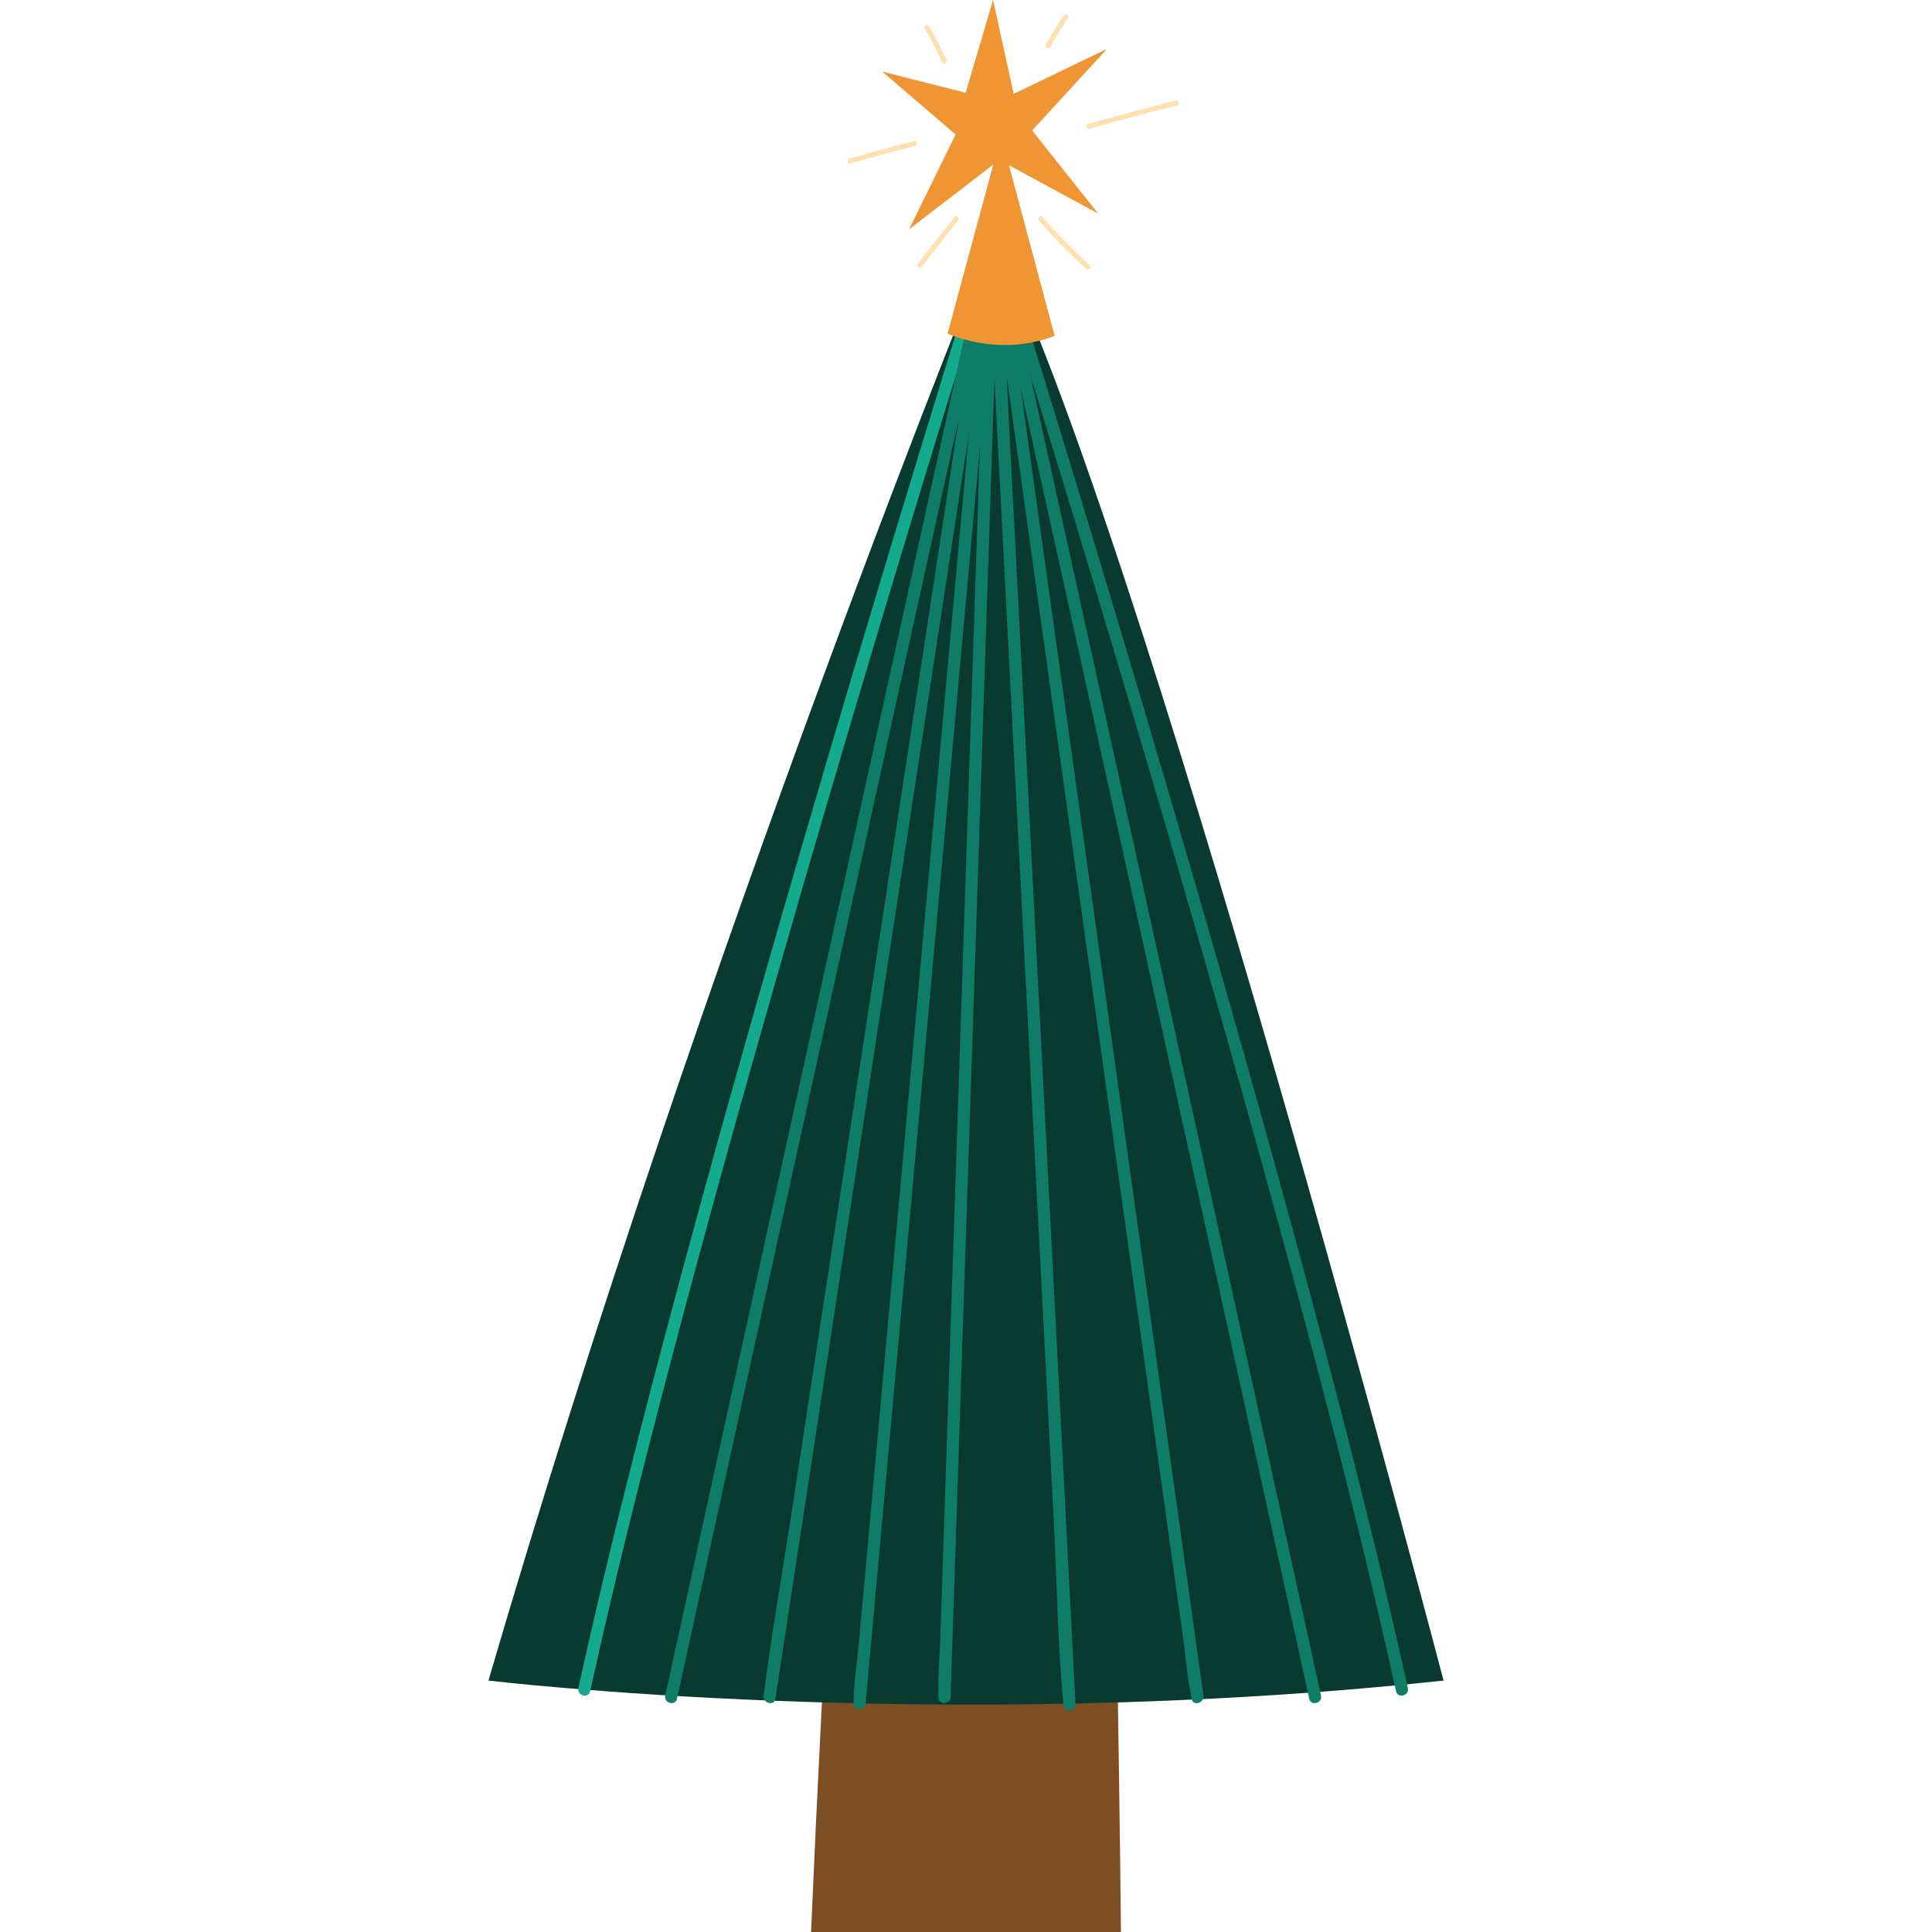
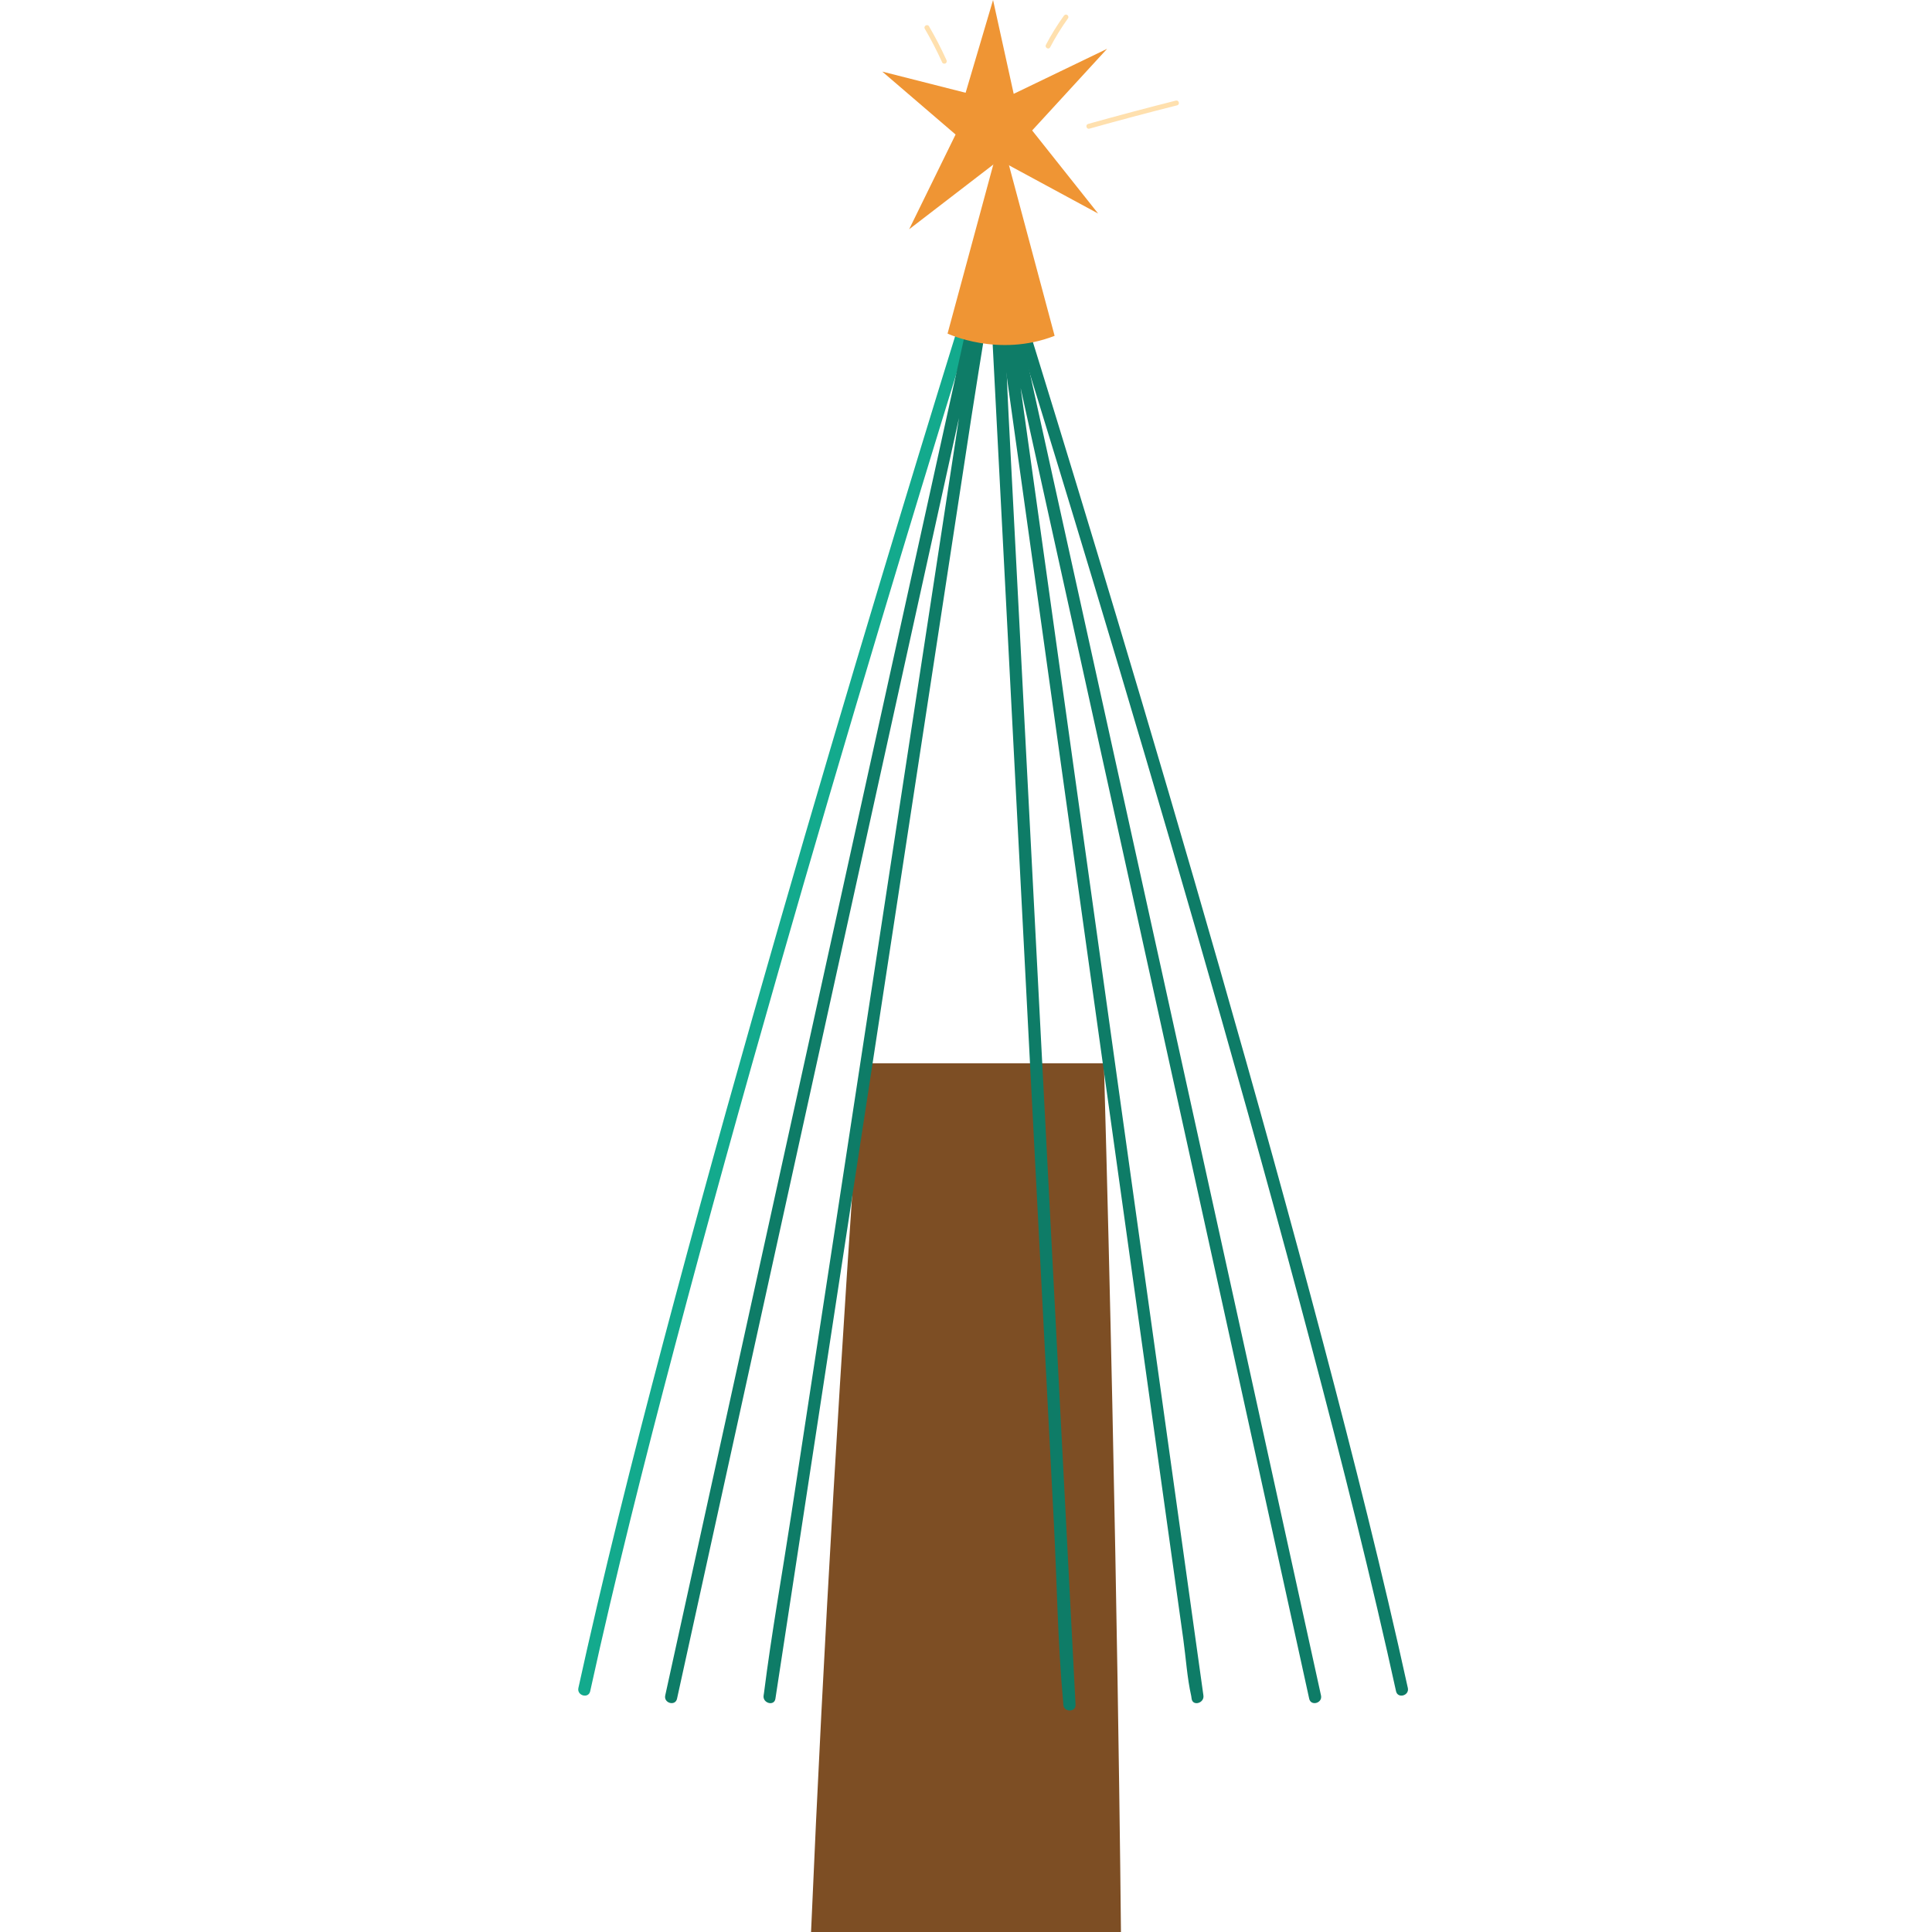
<svg xmlns="http://www.w3.org/2000/svg" id="Capa_3" enable-background="new 0 0 453.543 453.543" viewBox="0 0 453.543 453.543">
  <g>
    <path d="m202.165 249.601c-4.652 66.162-8.832 135.57-11.769 203.943h72.751s-.787-89.275-4.001-203.943z" fill="#7d4e24" />
-     <path d="m233.136 55.153s-67.561 165.279-118.476 339.361c0 0 105.747 12.714 224.223 0 0 0-71.477-272.858-105.747-339.361z" fill="#083a30" />
    <path d="m231.751 54.771c-2.385 7.551-4.732 15.114-7.074 22.679-6.049 19.531-12.015 39.088-17.909 58.666-8.075 26.821-16.014 53.684-23.774 80.599-8.446 29.294-16.689 58.649-24.567 88.101-7.313 27.337-14.355 54.757-20.619 82.355-.687 3.027-1.363 6.056-2.028 9.088-.396 1.802 2.373 2.571 2.77.764 5.93-27.027 12.71-53.867 19.771-80.618 7.809-29.584 16.018-59.062 24.442-88.477 7.869-27.479 15.934-54.902 24.143-82.281 6.187-20.635 12.455-41.245 18.81-61.828 1.968-6.373 3.944-12.743 5.931-19.11.899-2.88 2.14-5.834 2.755-8.791l.12-.38c.557-1.77-2.216-2.526-2.771-.767z" fill="#13aa8d" />
    <path d="m158.932 398.784c5.889-26.873 11.792-53.742 17.701-80.611 6.532-29.699 13.07-59.397 19.613-89.094 6.068-27.544 12.14-55.088 18.214-82.631 4.589-20.808 9.18-41.617 13.772-62.424 1.414-6.407 2.828-12.814 4.243-19.221.433-1.96.865-3.92 1.298-5.879.195-.885.702-2.082.661-2.993l.087-.395c-.923-.254-1.846-.509-2.77-.764-1.739 11.371-3.478 22.743-5.217 34.114-4.176 27.311-8.353 54.623-12.53 81.934-5.054 33.047-10.108 66.095-15.161 99.142-4.371 28.58-8.742 57.159-13.112 85.739-2.124 13.891-4.617 27.781-6.381 41.724l-.091.596c-.277 1.808 2.49 2.588 2.77.764 1.739-11.371 3.478-22.743 5.217-34.114 4.177-27.311 8.353-54.623 12.53-81.934 5.054-33.047 10.108-66.095 15.161-99.142 4.37-28.58 8.741-57.159 13.112-85.739 2.124-13.891 4.616-27.781 6.381-41.724l.091-.596c.273-1.781-2.363-2.605-2.77-.764-1.675 7.588-3.351 15.175-5.025 22.763-4.354 19.729-8.707 39.459-13.059 59.188-5.949 26.975-11.897 53.95-17.84 80.926-6.517 29.576-13.03 59.152-19.536 88.73-6.042 27.468-12.08 54.938-18.104 82.41-.675 3.077-1.349 6.155-2.024 9.232-.396 1.801 2.373 2.571 2.769.763z" fill="#0e7c67" />
-     <path d="m203.205 399.87c1.045-11.49 2.091-22.98 3.136-34.47 2.493-27.389 4.985-54.778 7.477-82.167 3.022-33.205 6.043-66.41 9.065-99.616 2.612-28.699 5.223-57.398 7.834-86.097.858-9.432 1.717-18.865 2.575-28.297.268-2.942.535-5.884.803-8.826.131-1.439.583-3.199.422-4.641l.055-.603c-.958 0-1.915 0-2.873 0-.379 11.365-.757 22.731-1.135 34.096-.908 27.3-1.817 54.599-2.725 81.899-1.102 33.131-2.205 66.262-3.307 99.393-.95 28.554-1.9 57.108-2.85 85.662-.313 9.409-.626 18.817-.939 28.226-.148 4.43-.583 8.958-.445 13.391l-.02.582c-.062 1.849 2.811 1.847 2.872 0 .378-11.366.756-22.731 1.134-34.096.908-27.299 1.817-54.599 2.726-81.899 1.102-33.131 2.204-66.262 3.307-99.393.95-28.554 1.9-57.108 2.851-85.661.313-9.409.626-18.817.939-28.226.148-4.43.583-8.958.445-13.391l.02-.582c.062-1.872-2.708-1.812-2.873 0-1.046 11.49-2.092 22.98-3.137 34.47-2.492 27.389-4.985 54.778-7.477 82.167-3.022 33.205-6.043 66.41-9.065 99.616-2.611 28.699-5.223 57.398-7.834 86.097-.858 9.432-1.717 18.865-2.575 28.297-.405 4.444-1.154 9.002-1.226 13.467l-.054.603c-.166 1.839 2.707 1.828 2.874-.001z" fill="#0e7c67" />
    <path d="m231.751 55.535c2.385 7.551 4.732 15.114 7.074 22.679 6.049 19.531 12.015 39.088 17.909 58.666 8.075 26.821 16.014 53.684 23.774 80.599 8.446 29.294 16.689 58.649 24.567 88.101 7.313 27.337 14.356 54.757 20.62 82.355.687 3.027 1.363 6.056 2.028 9.088.396 1.805 3.166 1.041 2.77-.764-5.931-27.027-12.71-53.867-19.771-80.618-7.809-29.584-16.019-59.062-24.442-88.477-7.869-27.479-15.933-54.902-24.143-82.281-6.187-20.635-12.455-41.245-18.81-61.828-1.968-6.373-3.944-12.743-5.931-19.11-.896-2.869-1.548-6.032-2.755-8.791l-.12-.38c-.555-1.759-3.329-1.009-2.77.761z" fill="#0e7c67" />
    <path d="m310.11 398.02c-5.889-26.873-11.792-53.742-17.701-80.611-6.532-29.699-13.07-59.397-19.612-89.094-6.069-27.544-12.14-55.088-18.215-82.631-4.589-20.808-9.18-41.616-13.772-62.424-1.414-6.407-2.828-12.814-4.243-19.221-.632-2.862-.946-6.114-1.959-8.873l-.088-.395c-.408-1.849-3.018-1.012-2.77.764 1.596 11.418 3.192 22.836 4.788 34.254 3.819 27.315 7.637 54.631 11.456 81.946 4.617 33.028 9.235 66.057 13.852 99.085 4.001 28.621 8.002 57.242 12.003 85.863 1.311 9.374 2.621 18.747 3.931 28.121.616 4.405.893 9.038 1.871 13.382l.084.599c.255 1.823 3.023 1.047 2.77-.764-1.596-11.418-3.192-22.836-4.788-34.254-3.819-27.315-7.637-54.631-11.456-81.946-4.617-33.028-9.235-66.057-13.852-99.085-4.001-28.621-8.002-57.242-12.003-85.863-1.311-9.374-2.621-18.747-3.931-28.121-.409-2.923-.817-5.847-1.226-8.77-.2-1.429-.159-3.246-.645-4.612l-.084-.599c-.923.254-1.846.509-2.77.764 1.675 7.588 3.351 15.175 5.025 22.763 4.354 19.729 8.707 39.459 13.059 59.188 5.949 26.975 11.897 53.95 17.84 80.926 6.517 29.576 13.03 59.152 19.536 88.73 6.042 27.468 12.08 54.938 18.104 82.41.675 3.077 1.349 6.154 2.024 9.232.398 1.805 3.167 1.041 2.772-.764z" fill="#0e7c67" />
    <path d="m252.487 400.164c-.599-11.524-1.197-23.047-1.795-34.571-1.426-27.46-2.852-54.92-4.278-82.379-1.722-33.178-3.445-66.357-5.168-99.535-1.489-28.679-2.979-57.358-4.468-86.037-.723-13.92-.888-28.002-2.175-41.885l-.031-.604c-.096-1.839-2.969-1.851-2.873 0 .598 11.524 1.197 23.047 1.795 34.571 1.426 27.46 2.852 54.92 4.278 82.379 1.722 33.178 3.445 66.357 5.168 99.535 1.489 28.679 2.979 57.358 4.468 86.037.723 13.92.888 28.002 2.175 41.885l.031.604c.096 1.839 2.969 1.851 2.873 0z" fill="#0e7c67" />
-     <path d="m222.442 78.306s11.929 5.689 25.133.53l-12.566-46.964z" fill="#ef9534" />
+     <path d="m222.442 78.306s11.929 5.689 25.133.53l-12.566-46.964" fill="#ef9534" />
    <path d="m233.123 0-6.44 21.777-19.567-4.969 17.21 14.771-10.9 22.241 21.14-16.257 23.225 12.564-15.49-19.503 17.593-19.164-21.927 10.569z" fill="#ef9534" />
    <g fill="#ffe0ae">
      <path d="m255.746 30.202c6.842-1.914 13.708-3.739 20.598-5.477.716-.181.413-1.289-.306-1.108-6.889 1.737-13.756 3.563-20.597 5.477-.712.199-.41 1.308.305 1.108z" />
      <path d="m246.525 11.1c1.24-2.368 2.646-4.644 4.207-6.814.181-.252.044-.64-.206-.786-.289-.169-.604-.046-.786.206-1.561 2.17-2.967 4.446-4.207 6.814-.343.654.648 1.236.992.58z" />
      <path d="m217.099 6.755c1.496 2.567 2.861 5.208 4.09 7.913.13.285.536.348.786.206.292-.166.334-.505.206-.786-1.229-2.706-2.594-5.346-4.091-7.913-.371-.638-1.364-.06-.991.58z" />
-       <path d="m199.684 38.374c5.022-1.498 10.08-2.871 15.17-4.118.718-.176.414-1.284-.305-1.108-5.09 1.247-10.148 2.62-15.17 4.118-.708.211-.407 1.32.305 1.108z" />
-       <path d="m243.913 51.749c3.46 4.004 7.166 7.789 11.097 11.332.548.494 1.363-.316.812-.812-3.931-3.543-7.637-7.328-11.097-11.332-.484-.561-1.293.255-.812.812z" />
-       <path d="m224.07 50.895c-2.85 3.657-5.7 7.314-8.55 10.97-.449.576.359 1.395.812.812 2.85-3.657 5.7-7.314 8.55-10.97.45-.576-.358-1.395-.812-.812z" />
    </g>
  </g>
</svg>